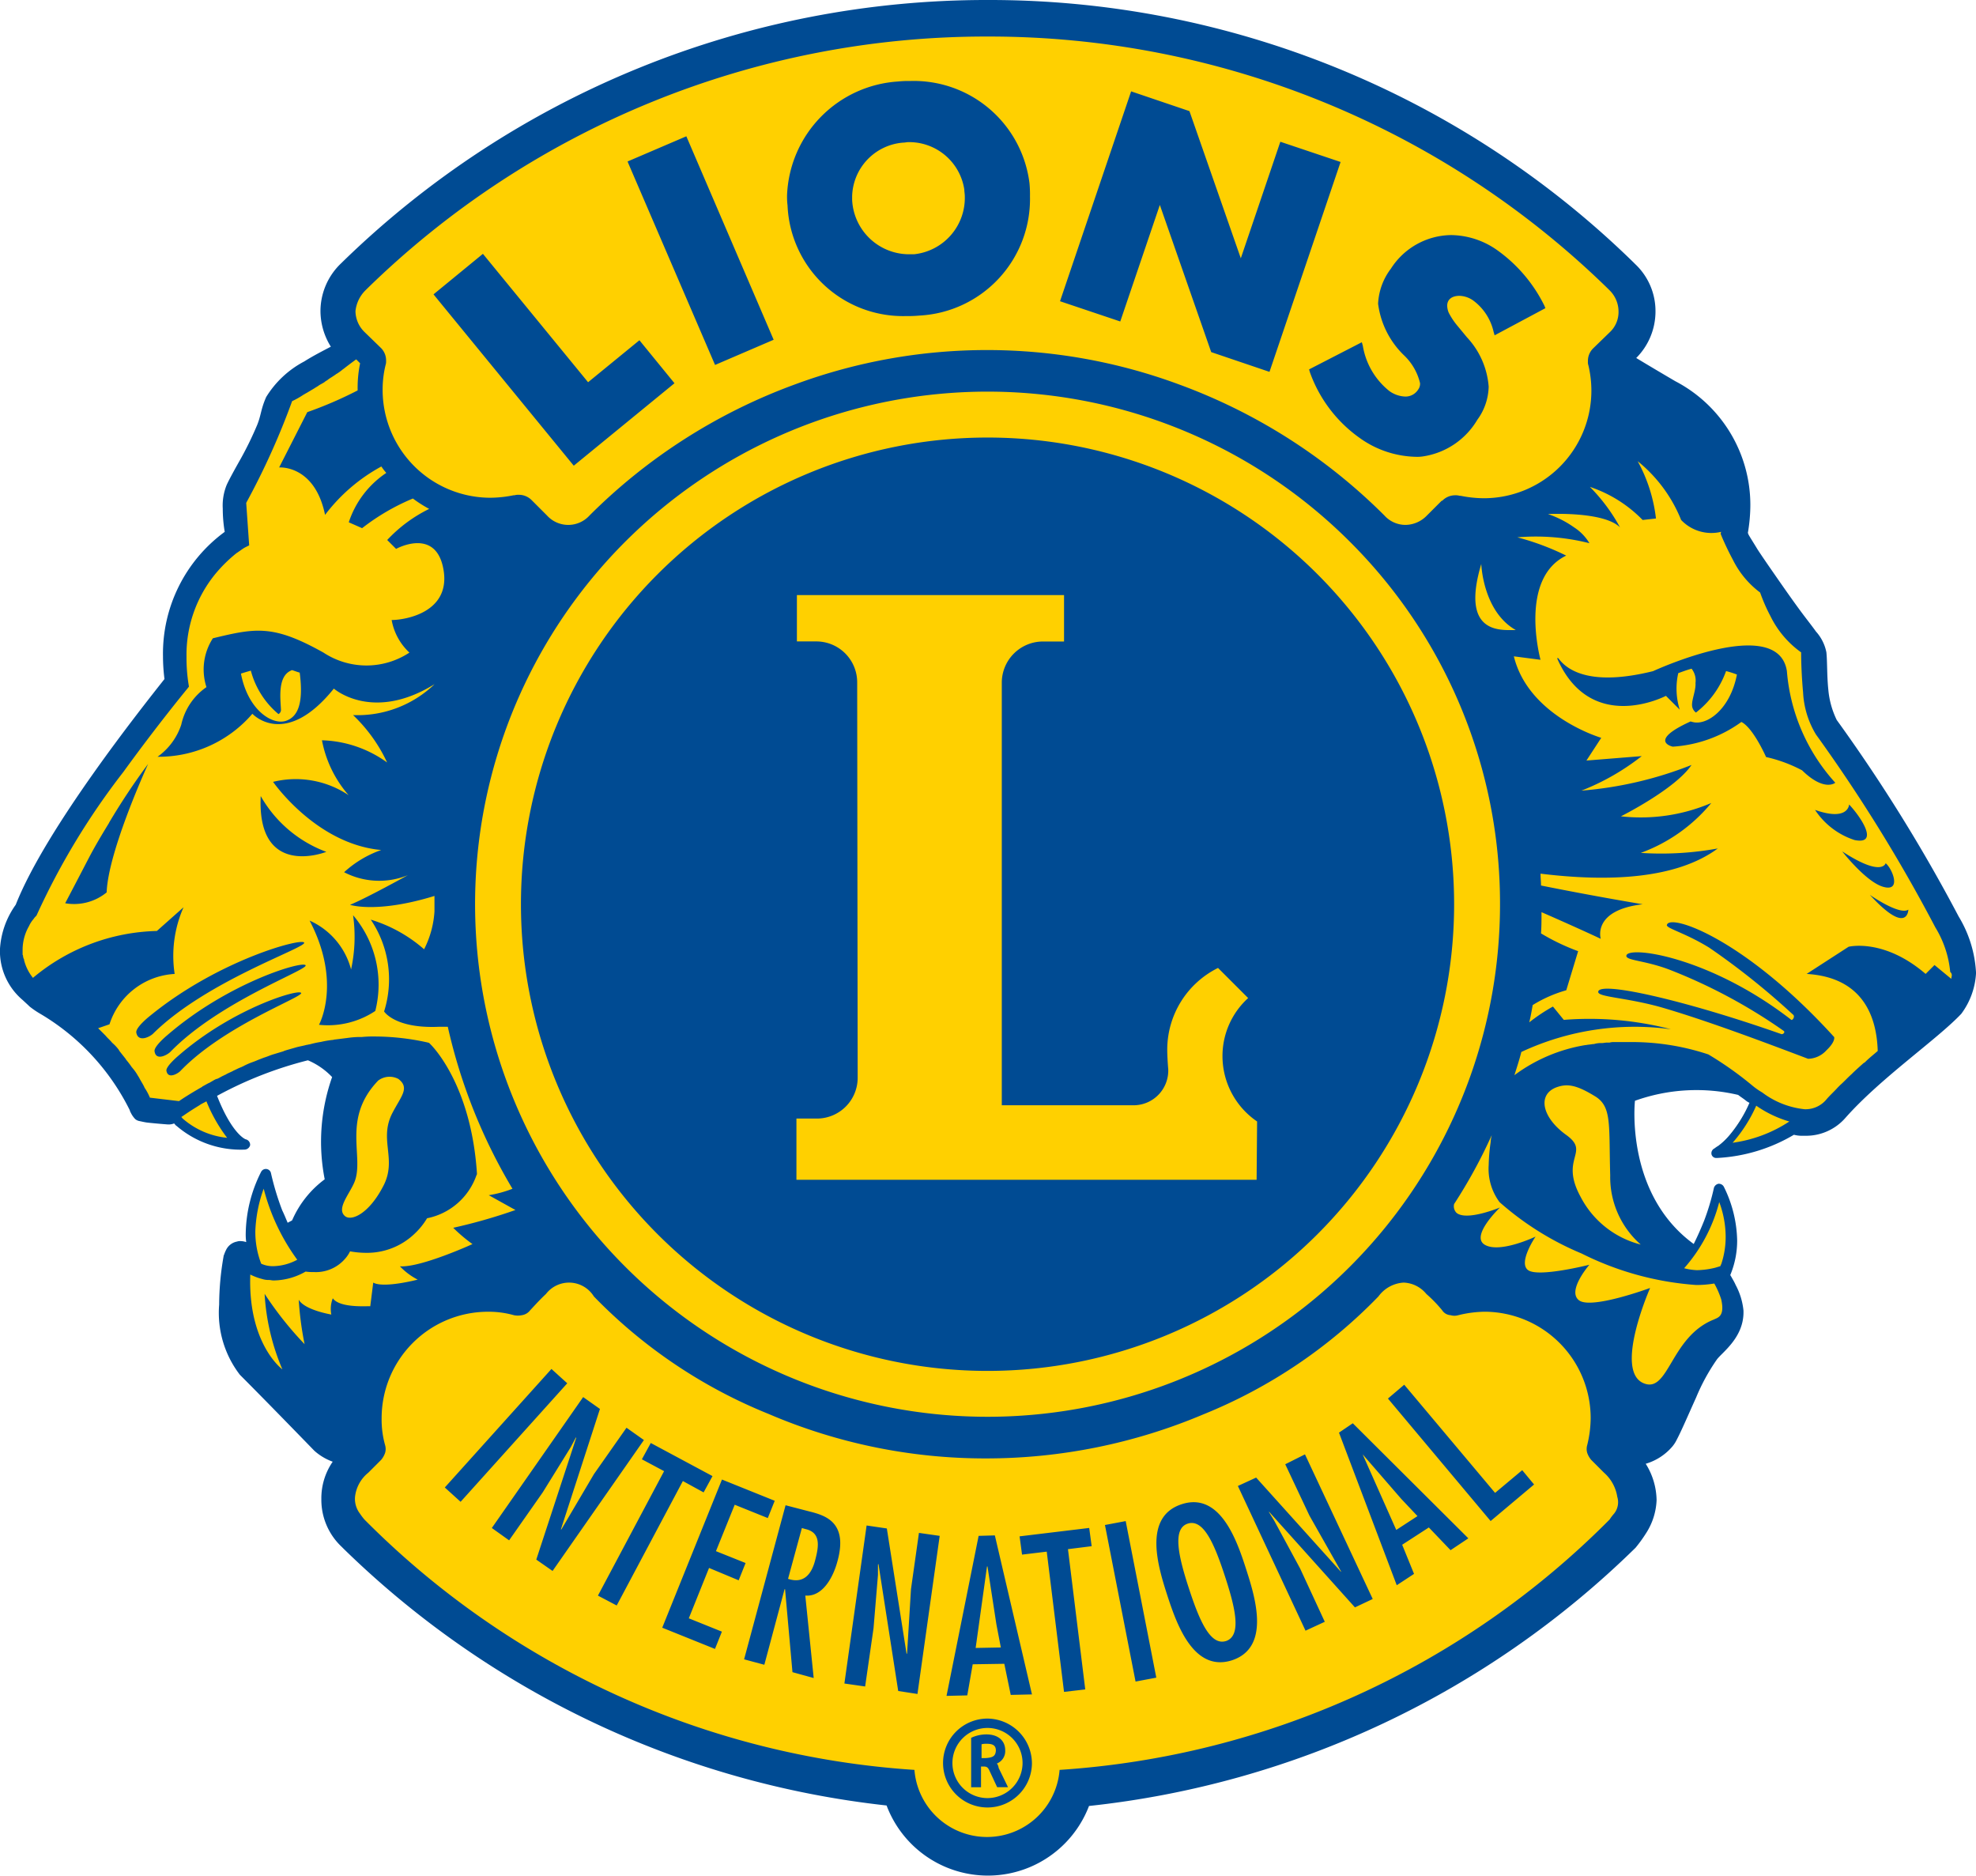
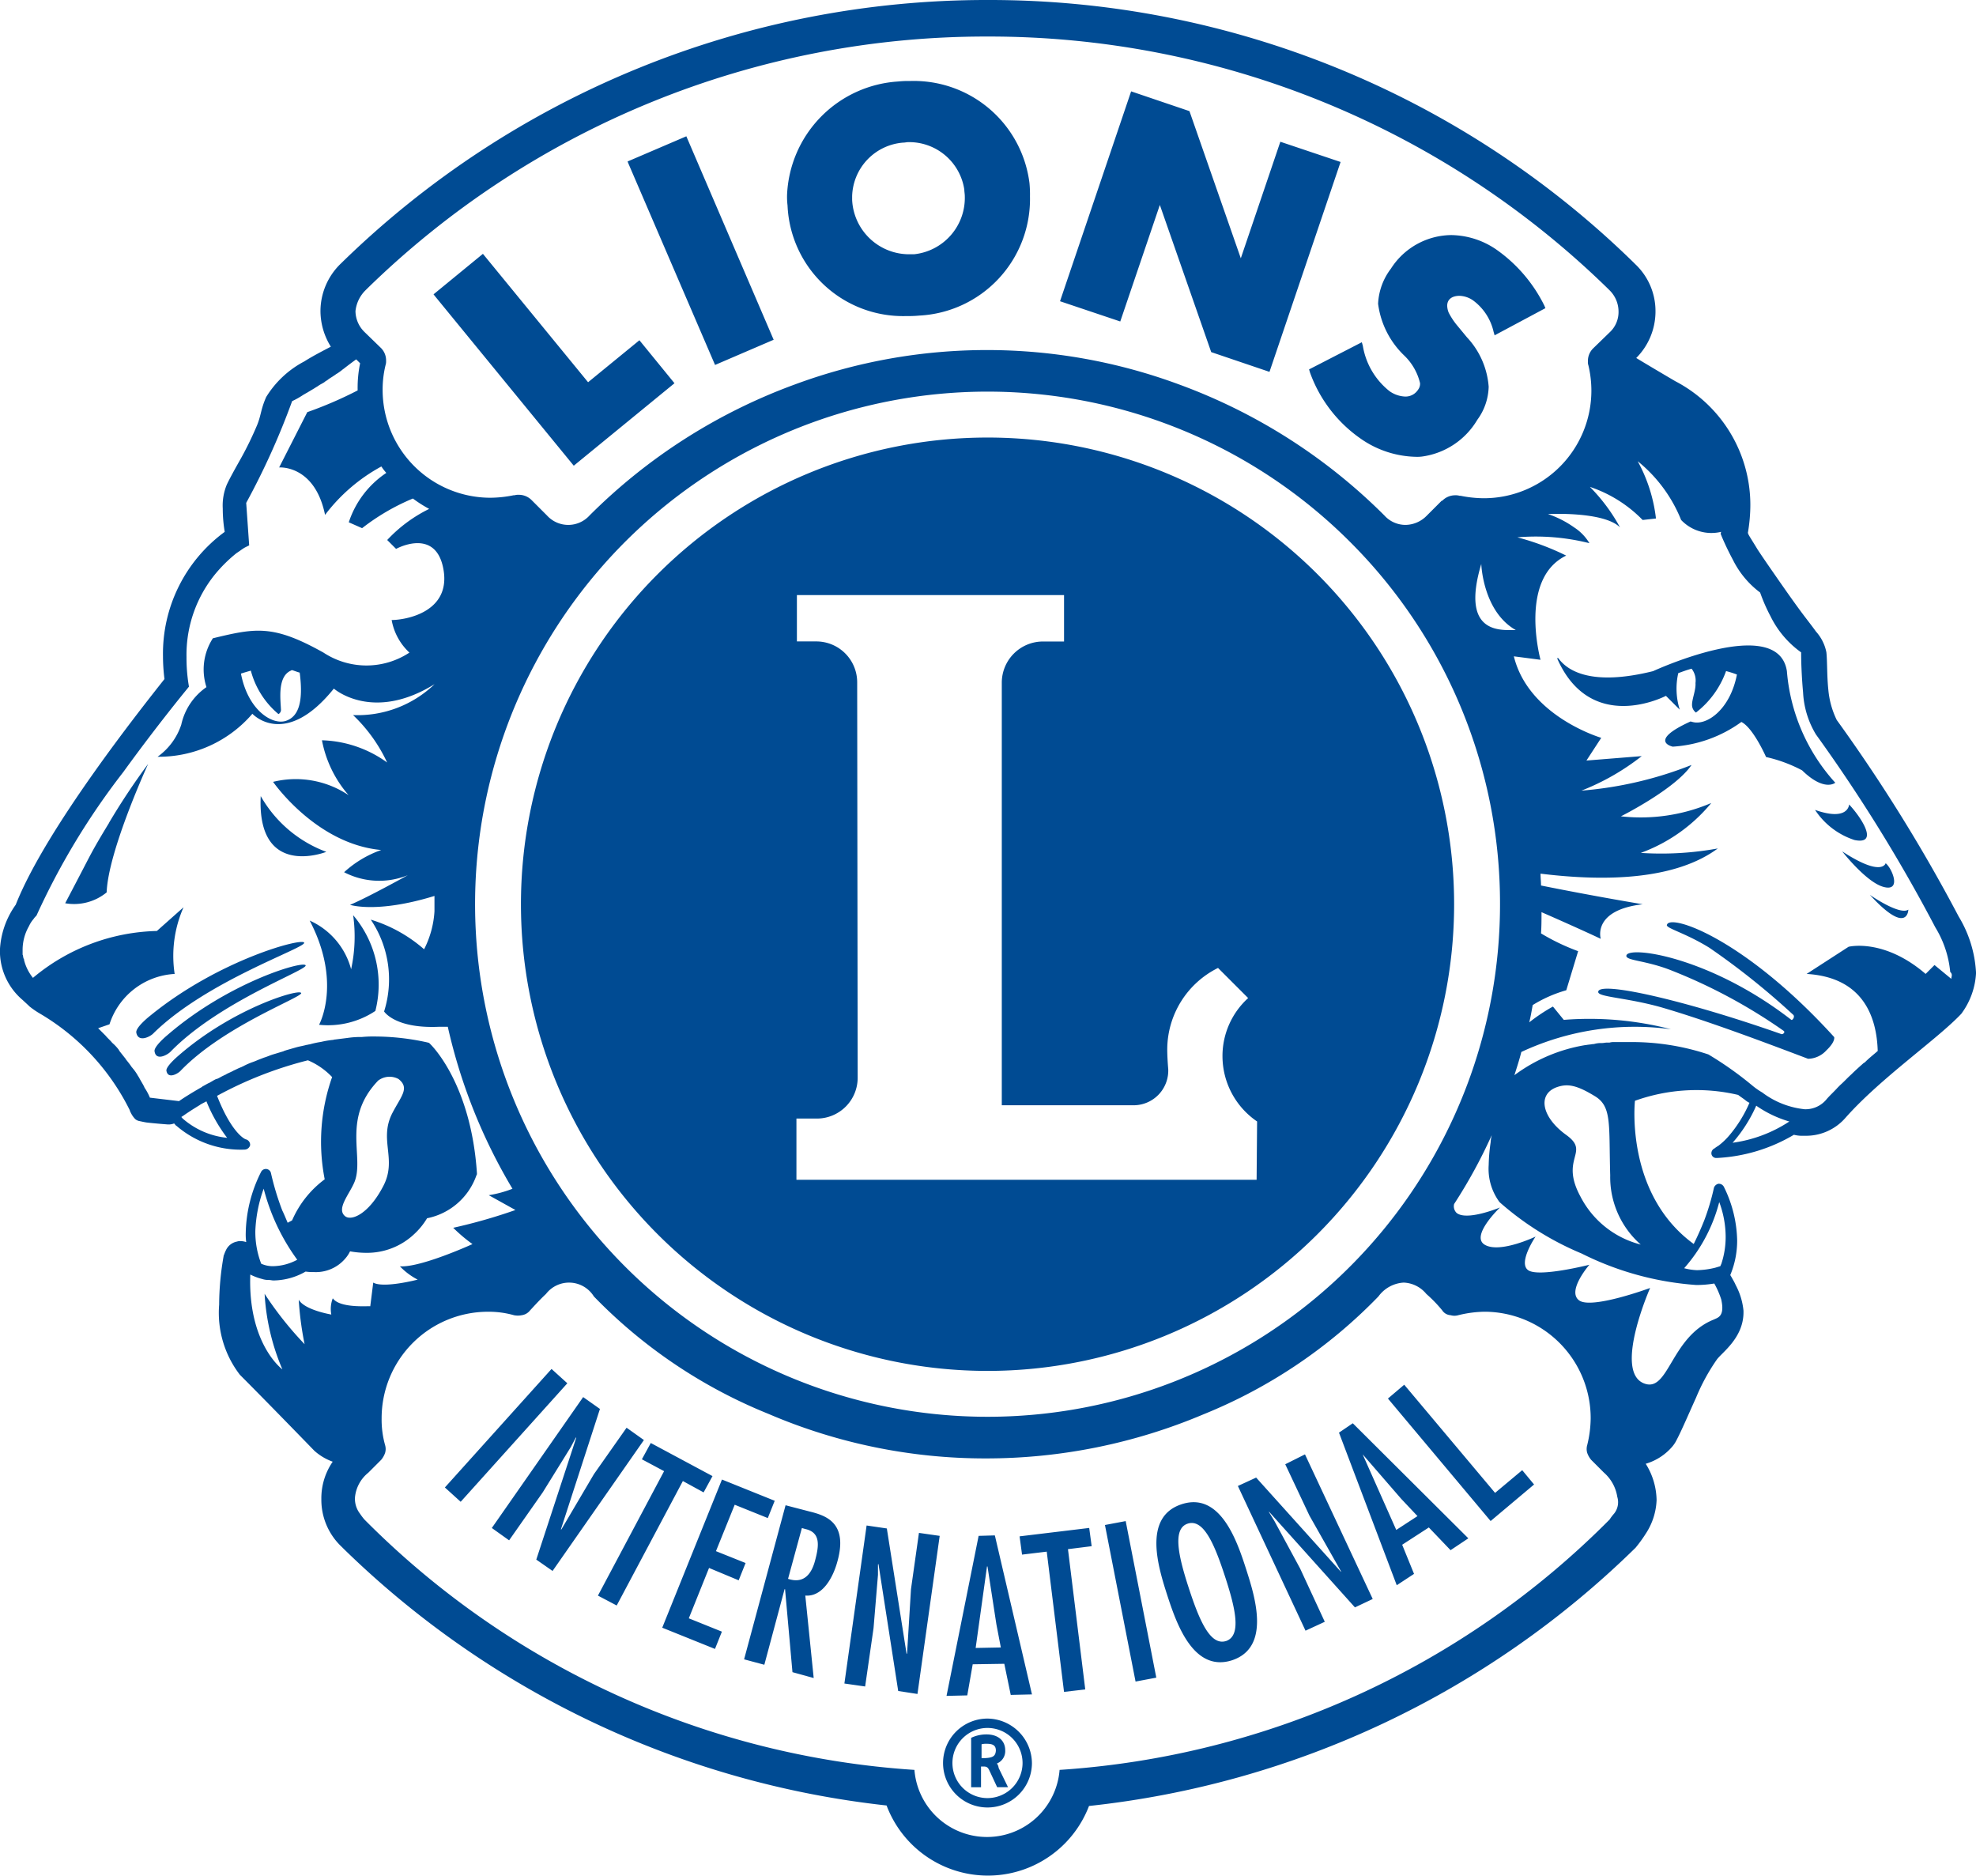
<svg xmlns="http://www.w3.org/2000/svg" width="101.158" height="96" viewBox="0 0 101.158 96">
  <g id="lionlogo" transform="translate(-25.194 -33.9)">
-     <path id="Pfad_773" data-name="Pfad 773" d="M126.385,84.244a5.377,5.377,0,0,0-.758-2.473l-.1-.227h0l-.126-.227a87.137,87.137,0,0,0-6.086-9.793v-.05a4.63,4.63,0,0,1-.455-1.615c-.1-.757-.05-1.514-.1-1.918a2.282,2.282,0,0,0-.48-.959c-.253-.353-.581-.757-.909-1.211-.48-.681-.985-1.388-1.389-1.969-.2-.278-.379-.555-.505-.757s-.2-.3-.227-.353c-.177-.328-.354-.555-.455-.732,0-.025-.025-.05-.025-.076l-.025-.076.025-.076a7.53,7.53,0,0,0,.126-1.363v-.1a6.884,6.884,0,0,0-3.712-6.032c-.758-.429-1.414-.833-2.02-1.211l-.278-.177.227-.227a3.081,3.081,0,0,0,.909-2.145v-.025h0a3.086,3.086,0,0,0-.934-2.221l-.1-.1A47.24,47.24,0,0,0,76.08,34.8H76.03A46.9,46.9,0,0,0,43.175,48.177l-.025.025a3.147,3.147,0,0,0-.985,2.272v.076a3.025,3.025,0,0,0,.48,1.615l.152.227-.253.126c-.379.2-.859.454-1.338.757a5.177,5.177,0,0,0-1.869,1.716c-.253.58-.227.858-.455,1.413a18.477,18.477,0,0,1-.859,1.767c-.328.606-.606,1.111-.732,1.363a2.637,2.637,0,0,0-.177,1.111c0,.429.051.883.076,1.161l.025.151-.126.1a7.475,7.475,0,0,0-3.056,6.133,9.181,9.181,0,0,0,.076,1.136l.025.1-.076.076C32.922,70.917,28,77.126,26.508,80.962c-.076.227-.278.429-.455.808a3.4,3.4,0,0,0-.354,1.413v.1a2.909,2.909,0,0,0,1.086,2.272l.3.278.051.05a.443.443,0,0,1,.126.1c.076.05.2.151.379.252a12.072,12.072,0,0,1,4.672,5.048h0c0,.025.025.05.025.1a.516.516,0,0,0,.177.252c.1.076.051.025.126.05.1.025.177.025.328.05.379.05.934.1,1.061.1h.076a.359.359,0,0,0,.152-.05l.152-.05.126.126.126.126a4.652,4.652,0,0,0,3.308,1.136h0A.025.025,0,0,0,38,93.1h0v-.025l-.278-.151A5.074,5.074,0,0,1,36.357,90.7l-.076-.2.2-.1a21.161,21.161,0,0,1,4.722-1.842l.076-.025.076.05a4.155,4.155,0,0,1,1.338.909l.1.126-.051.151s-.126.353-.278.934a9.628,9.628,0,0,0-.278,2.347,7.363,7.363,0,0,0,.2,1.792l.025.151-.126.1a1.305,1.305,0,0,0-.177.151,5.566,5.566,0,0,0-.429.4,4.5,4.5,0,0,0-.96,1.413l-.025.076-.076.05c-.076.05-.152.076-.227.126l-.253.126-.1-.252c-.1-.227-.2-.429-.278-.656a17.478,17.478,0,0,1-.581-1.868h0l-.025-.1h-.025a6.633,6.633,0,0,0-.758,3h0a2.742,2.742,0,0,0,.025.454l.025.4-.379-.151a.476.476,0,0,0-.2-.05h0a.275.275,0,0,0-.126.025.533.533,0,0,0-.379.3.421.421,0,0,0-.076.227h0v.025a.892.892,0,0,0-.025.151q-.038.189-.076.53a15.615,15.615,0,0,0-.1,1.691,4.979,4.979,0,0,0,.985,3.407c1.313,1.312,3.636,3.685,3.763,3.836h0l.025.025a2.718,2.718,0,0,0,.859.5l.3.1-.177.278a3.238,3.238,0,0,0-.556,1.741v.025h0v.025a3.086,3.086,0,0,0,.934,2.221l.1.1a46.981,46.981,0,0,0,27.627,13.049l.152.025.051.151a5.28,5.28,0,0,0,9.874,0l.051-.151.152-.025a46.983,46.983,0,0,0,27.779-13.074l.025-.025a4.675,4.675,0,0,0,.505-.707,3.109,3.109,0,0,0,.505-1.565V111.1a3.4,3.4,0,0,0-.505-1.716l-.177-.278.328-.1a2.492,2.492,0,0,0,1.237-.782,3.149,3.149,0,0,0,.2-.3c.227-.454.606-1.312.985-2.145a10.986,10.986,0,0,1,1.086-1.994c.328-.429,1.288-1.085,1.313-2.221v-.1a3.1,3.1,0,0,0-.379-1.211,2.2,2.2,0,0,0-.227-.429c-.025-.025-.025-.05-.051-.076l-.076-.1.05-.126a4.171,4.171,0,0,0,.328-1.666h0a5.788,5.788,0,0,0-.657-2.625h0v.025c0,.025-.025.05-.025.1-.025.1-.051.227-.1.379-.076.3-.227.732-.4,1.211a8.608,8.608,0,0,1-.556,1.211l-.126.252-.227-.177a8.407,8.407,0,0,1-3.131-6.84c0-.429.025-.707.025-.707l.025-.151.152-.05a8.292,8.292,0,0,1,3.081-.555,11.354,11.354,0,0,1,2.349.252h.051l.05.025a4.312,4.312,0,0,1,.354.278.55.55,0,0,0,.2.126l.177.126-.2.151a8.058,8.058,0,0,1-1.035,1.691,3.271,3.271,0,0,1-.631.606c-.076.05-.126.1-.177.126-.025,0-.025.025-.05.025h0a7.989,7.989,0,0,0,3.813-1.161l.1-.05.1.025a1.28,1.28,0,0,0,.328.05h.253a2.443,2.443,0,0,0,1.843-.858c1.869-2.095,4.722-4.013,5.935-5.3a2.612,2.612,0,0,0,.707-1.565h0Z" transform="translate(-0.347 -0.617)" fill="#ffd000" />
-     <path id="Pfad_774" data-name="Pfad 774" d="M121.726,78.083s-.177.733-2.224-.607c0,0,1.239,1.592,2.123,1.82C122.56,79.549,122.055,78.336,121.726,78.083Zm-1.87-3.008s-.025.885-1.744.278a3.835,3.835,0,0,0,2.022,1.542C121.372,77.148,120.538,75.808,119.856,75.075Zm-.708-1.112a9.631,9.631,0,0,1-2.477-5.712c-.455-2.957-6.85,0-6.85,0-3.16.784-4.373-.025-4.828-.632,0-.025-.126-.1-.051.051,1.744,3.842,5.536,1.845,5.536,1.845l.708.708a3.583,3.583,0,0,1-.076-1.87c.152-.051.4-.152.682-.227a.977.977,0,0,1,.2.733c.025.354-.177.809-.177,1.112a.487.487,0,0,0,.2.4,4.666,4.666,0,0,0,1.542-2.123,4.715,4.715,0,0,1,.556.177c-.354,1.82-1.567,2.629-2.275,2.427-.025,0-.076-.025-.1-.025-2.224,1.011-.91,1.289-.91,1.289a6.685,6.685,0,0,0,3.513-1.264c.607.3,1.264,1.795,1.264,1.795a7.322,7.322,0,0,1,1.845.682C118.592,74.443,119.148,73.963,119.148,73.963Zm-78.382,8.19c-.051-.278-4.348.859-7.861,3.716,0,0-.784.607-.733.885.1.531.733.2.885.025C35.786,84.1,40.816,82.431,40.766,82.153ZM90.99,108.845l1.239,2.629,1.618,2.856v.025L89.5,109.527l-.935.43,3.463,7.406.986-.455-1.264-2.73-1.314-2.427-.278-.455v-.025l4.4,4.9.91-.43L92,108.339ZM30.781,76.011c-.4.657-.733,1.213-1.062,1.845h0c-.354.682-.935,1.795-1.188,2.275a2.63,2.63,0,0,0,2.123-.556C30.731,77.451,32.778,73,32.778,73a34.494,34.494,0,0,0-2,3.008Zm3.539,11.93s-.632.531-.607.758c.076.455.581.152.708.025,2.2-2.3,6.218-3.766,6.193-3.994C40.563,84.478,37.126,85.489,34.32,87.941ZM61.8,52.579,64.8,51.29,60.33,40.876l-3.008,1.289.051.126ZM84.57,44.39,87.2,51.922l2.983,1.011,3.64-10.742-3.084-1.036L88.715,47.12l-2.629-7.532L83.1,38.576l-3.64,10.742,3.084,1.036ZM71.578,50.077h0a6.159,6.159,0,0,0,.682-.025,5.973,5.973,0,0,0,5.662-6.092,6.161,6.161,0,0,0-.025-.682,5.97,5.97,0,0,0-6.117-5.232,4.871,4.871,0,0,0-.607.025,6.074,6.074,0,0,0-5.687,5.814,3.736,3.736,0,0,0,.025.531A5.916,5.916,0,0,0,71.578,50.077ZM71.426,41.2c.1,0,.177-.025.278-.025h0a2.853,2.853,0,0,1,2.856,2.427h0c0,.1.025.227.025.329a2.9,2.9,0,0,1-2.6,2.983H71.7a2.922,2.922,0,0,1-2.882-2.78v-.2A2.831,2.831,0,0,1,71.426,41.2ZM92.254,52.958a7,7,0,0,0,2.553,3.362,5.112,5.112,0,0,0,2.882.961,1.913,1.913,0,0,0,.379-.025,3.9,3.9,0,0,0,2.755-1.87,2.972,2.972,0,0,0,.581-1.694,4.152,4.152,0,0,0-1.112-2.528l-.48-.581a3.56,3.56,0,0,1-.455-.682.992.992,0,0,1-.076-.354c0-.329.253-.506.632-.506a1.288,1.288,0,0,1,.682.227,2.746,2.746,0,0,1,1.062,1.618l.051.177,2.6-1.39-.051-.126a7.627,7.627,0,0,0-2.4-2.831h0a4.164,4.164,0,0,0-2.376-.784A3.708,3.708,0,0,0,96.4,47.65a3.209,3.209,0,0,0-.657,1.795,4.457,4.457,0,0,0,1.34,2.654,2.882,2.882,0,0,1,.809,1.415.508.508,0,0,1-.1.329.765.765,0,0,1-.657.354,1.485,1.485,0,0,1-.809-.278,3.735,3.735,0,0,1-1.365-2.325l-.051-.177-2.7,1.39ZM54.567,57.736l5.156-4.221-1.795-2.2L55.3,53.464l-5.384-6.572-2.528,2.073.1.126ZM120.917,79.7c1.946,2.123,1.972.758,1.972.758C122.434,80.763,120.917,79.7,120.917,79.7Zm5.434,3.943a6.159,6.159,0,0,0-.885-2.831h0a83.846,83.846,0,0,0-6.243-10.06,4.417,4.417,0,0,1-.43-1.542c-.076-.733-.051-1.466-.1-1.921a2.226,2.226,0,0,0-.531-1.062c-.253-.354-.581-.758-.91-1.213-.48-.657-.986-1.39-1.39-1.972s-.708-1.036-.733-1.087c-.2-.329-.379-.607-.43-.708,0-.025-.025-.051-.025-.076a8.5,8.5,0,0,0,.126-1.415v-.051a7.141,7.141,0,0,0-3.842-6.294c-.733-.43-1.415-.834-2-1.188a3.372,3.372,0,0,0,.986-2.351h0v-.025h0a3.3,3.3,0,0,0-1.036-2.427l-.1-.1A47.161,47.161,0,0,0,75.8,33.9h-.051A47.24,47.24,0,0,0,42.687,47.347l-.025.025A3.381,3.381,0,0,0,41.6,49.824h0v.025h0a3.461,3.461,0,0,0,.531,1.795c-.379.2-.885.455-1.365.758a5.032,5.032,0,0,0-1.946,1.82c-.278.632-.253.91-.455,1.415a17.448,17.448,0,0,1-.834,1.719c-.329.581-.607,1.087-.733,1.365a2.792,2.792,0,0,0-.2,1.213,7.175,7.175,0,0,0,.1,1.188,7.727,7.727,0,0,0-3.16,6.37,9.28,9.28,0,0,0,.076,1.163C32.475,70.1,27.546,76.289,26,80.206a4.326,4.326,0,0,0-.809,2.3v.025a3.277,3.277,0,0,0,1.163,2.553l.3.278.051.051a4.473,4.473,0,0,0,.556.379,11.82,11.82,0,0,1,4.575,4.929.427.427,0,0,0,.051.126,1.273,1.273,0,0,0,.227.329.453.453,0,0,0,.2.1c.126.025.227.051.379.076.43.051,1.087.1,1.087.1h.1a.738.738,0,0,0,.227-.051c.051.051.076.1.126.126a5.037,5.037,0,0,0,3.488,1.213h0a.3.3,0,0,0,.278-.227.29.29,0,0,0-.227-.3h0c-.076-.025-.733-.354-1.466-2.224a19.8,19.8,0,0,1,4.651-1.82,3.685,3.685,0,0,1,1.239.859,9.957,9.957,0,0,0-.379,5.232,5.173,5.173,0,0,0-1.668,2.1c-.076.051-.152.076-.227.126-.1-.227-.177-.43-.278-.632a13.868,13.868,0,0,1-.581-1.921.269.269,0,0,0-.227-.2.272.272,0,0,0-.278.152,7.2,7.2,0,0,0-.784,3.134,2.748,2.748,0,0,0,.025.455.943.943,0,0,0-.3-.051.493.493,0,0,0-.177.025.782.782,0,0,0-.556.43c-.076.152-.1.253-.126.3V98.2a14.518,14.518,0,0,0-.227,2.477,5.2,5.2,0,0,0,1.062,3.589c1.365,1.365,3.791,3.867,3.791,3.867l.025.025a2.87,2.87,0,0,0,.935.556,3.3,3.3,0,0,0-.581,1.9v.025h0a3.3,3.3,0,0,0,1.036,2.427l.1.1a47.152,47.152,0,0,0,27.8,13.144,5.542,5.542,0,0,0,10.363.025,47.108,47.108,0,0,0,27.956-13.194l.025-.025a7.113,7.113,0,0,0,.531-.733A3.358,3.358,0,0,0,110,110.69v-.025a3.592,3.592,0,0,0-.556-1.845,2.847,2.847,0,0,0,1.365-.885,1.7,1.7,0,0,0,.227-.354c.253-.48.607-1.314.986-2.148a10.214,10.214,0,0,1,1.062-1.946c.253-.354,1.34-1.087,1.365-2.376v-.126a3.49,3.49,0,0,0-.4-1.314c-.076-.177-.177-.329-.227-.43-.025-.025-.025-.051-.051-.076a4.58,4.58,0,0,0,.354-1.769,6.431,6.431,0,0,0-.682-2.755.29.29,0,0,0-.278-.152.308.308,0,0,0-.227.2,11.958,11.958,0,0,1-.506,1.694c-.152.379-.329.784-.531,1.188-3.539-2.578-3.008-7.33-3.008-7.33a9.333,9.333,0,0,1,5.283-.3c.126.1.253.177.379.278a.887.887,0,0,0,.2.126,6.687,6.687,0,0,1-1.011,1.643,3.514,3.514,0,0,1-.581.556,1.5,1.5,0,0,0-.152.1.025.025,0,0,0-.025.025h0a.275.275,0,0,0-.177.3.246.246,0,0,0,.253.2h.025a8.552,8.552,0,0,0,3.943-1.188,1.707,1.707,0,0,0,.354.051h.278a2.673,2.673,0,0,0,2.022-.935c1.82-2.047,4.676-3.994,5.915-5.308a3.83,3.83,0,0,0,.758-2.148ZM43.9,48.763l.076-.076A45.321,45.321,0,0,1,75.723,35.77h.051a45.321,45.321,0,0,1,31.747,12.916l.076.076a1.527,1.527,0,0,1,.455,1.087,1.415,1.415,0,0,1-.455,1.062l-.859.834a.9.9,0,0,0-.253.657.493.493,0,0,0,.025.2h0a5.612,5.612,0,0,1,.152,1.289,5.507,5.507,0,0,1-5.51,5.51,6.107,6.107,0,0,1-1.188-.126h-.051a.7.7,0,0,0-.227-.025.918.918,0,0,0-.657.278H99l-.758.758a1.55,1.55,0,0,1-1.087.48,1.453,1.453,0,0,1-1.087-.48,28.913,28.913,0,0,0-10.49-6.7,28.346,28.346,0,0,0-19.716,0,28.912,28.912,0,0,0-10.49,6.7,1.47,1.47,0,0,1-2.174,0l-.758-.758-.025-.025a.918.918,0,0,0-.657-.278.7.7,0,0,0-.227.025h-.051a6.107,6.107,0,0,1-1.188.126,5.523,5.523,0,0,1-5.51-5.51,5.3,5.3,0,0,1,.152-1.289h0a.556.556,0,0,0,.025-.2.9.9,0,0,0-.253-.657l-.859-.834a1.514,1.514,0,0,1-.455-1.062A1.753,1.753,0,0,1,43.9,48.763Zm57.125,14s.076,2.427,1.769,3.387C102.162,66.127,99.913,66.481,101.025,62.766Zm.96,17.415A26.235,26.235,0,1,1,94.3,61.628,26.13,26.13,0,0,1,101.985,80.181ZM36.822,92.137a4.069,4.069,0,0,1-2.275-.986c-.051-.051-.025-.051-.076-.076l.152-.1s.278-.2.784-.506c.1-.076.227-.126.354-.2A8.016,8.016,0,0,0,36.822,92.137Zm1.87,2.6a10.651,10.651,0,0,0,1.719,3.64,2.69,2.69,0,0,1-1.213.329,1.414,1.414,0,0,1-.632-.126,4.5,4.5,0,0,1-.3-1.694A7.14,7.14,0,0,1,38.693,94.74Zm3.539,5.611a1.515,1.515,0,0,0-.076.834s-1.365-.227-1.668-.758a16.463,16.463,0,0,0,.3,2.275,17.827,17.827,0,0,1-2.047-2.578,11.464,11.464,0,0,0,.91,3.867s-1.769-1.289-1.643-4.853h0a2.962,2.962,0,0,0,.607.227h0a1.075,1.075,0,0,0,.278.051h.051c.1,0,.177.025.253.025a3.37,3.37,0,0,0,1.643-.455,2.6,2.6,0,0,0,.43.025,1.972,1.972,0,0,0,1.592-.682,1.65,1.65,0,0,0,.253-.379,4.591,4.591,0,0,0,.809.076,3.513,3.513,0,0,0,2.477-.96,3.644,3.644,0,0,0,.657-.809,3.376,3.376,0,0,0,2.528-2.2l.025-.051v-.051c-.3-4.575-2.325-6.547-2.376-6.6l-.076-.076-.1-.025a12.5,12.5,0,0,0-2.7-.3,5.5,5.5,0,0,0-.632.025h-.152a4.911,4.911,0,0,0-.607.051h0l-.607.076c-.051,0-.1.025-.152.025a4.67,4.67,0,0,0-.581.1h0a4.783,4.783,0,0,0-.581.126c-.051,0-.1.025-.152.025-.177.051-.354.076-.531.126h0l-.531.152c-.051.025-.1.025-.126.051-.177.051-.329.1-.506.152h0c-.177.051-.329.126-.506.177-.051.025-.076.025-.126.051-.152.051-.3.126-.455.177h0a3.578,3.578,0,0,0-.455.2c-.025.025-.076.025-.1.051-.152.051-.278.126-.4.177h0c-.126.076-.278.126-.4.2-.025.025-.076.025-.1.051-.126.051-.227.126-.354.177h-.025c-.126.051-.227.126-.329.177-.025.025-.051.025-.1.051-.1.051-.177.1-.278.152a.025.025,0,0,0-.025.025c-.581.329-1.011.607-1.188.733l-1.491-.177a2.882,2.882,0,0,0-.253-.48c-.025-.025-.025-.051-.051-.1-.076-.152-.177-.3-.253-.455-.025-.025-.025-.051-.051-.076a2.29,2.29,0,0,0-.278-.4.025.025,0,0,0-.025-.025c-.1-.152-.2-.278-.3-.4-.025-.025-.025-.051-.051-.076l-.3-.379c0-.025-.025-.025-.025-.051a2.183,2.183,0,0,0-.329-.354l-.025-.025c-.1-.126-.227-.227-.329-.354l-.051-.051-.329-.329h0l.581-.2a3.718,3.718,0,0,1,3.336-2.578,6.158,6.158,0,0,1,.455-3.412l-1.365,1.213a10.234,10.234,0,0,0-6.344,2.4h0a2.362,2.362,0,0,1-.455-.91.093.093,0,0,0-.025-.076c0-.025-.025-.076-.025-.1a.152.152,0,0,0-.025-.1v-.253a2.454,2.454,0,0,1,.329-1.213,1.428,1.428,0,0,1,.227-.354.912.912,0,0,1,.1-.126l.051-.051.025-.051a36.772,36.772,0,0,1,4.423-7.3c1.719-2.376,3.261-4.246,3.261-4.246l.1-.126-.025-.152a8.691,8.691,0,0,1-.1-1.365,6.532,6.532,0,0,1,1.517-4.3,7.484,7.484,0,0,1,1.036-1.011c.152-.1.253-.177.329-.227a1.313,1.313,0,0,1,.126-.076l.2-.1-.152-2.174a37.961,37.961,0,0,0,2.351-5.207,4.322,4.322,0,0,0,.581-.329c.051-.025.126-.076.177-.1l.379-.227c.076-.051.126-.076.2-.126.1-.076.227-.126.329-.2.051-.051.126-.076.177-.126.1-.076.2-.126.3-.2.051-.025.1-.076.152-.1a2.648,2.648,0,0,0,.278-.2c.025-.025.076-.051.1-.076q.341-.265.607-.455l.2.2a6.24,6.24,0,0,0-.126,1.365v.025a20.27,20.27,0,0,1-2.578,1.112l-1.441,2.831s1.82-.152,2.351,2.427a8.988,8.988,0,0,1,2.882-2.477,2.861,2.861,0,0,0,.253.329,4.858,4.858,0,0,0-1.921,2.528l.682.3a11.276,11.276,0,0,1,2.6-1.517,6.728,6.728,0,0,0,.834.531,7.391,7.391,0,0,0-2.149,1.592l.455.455s2.047-1.137,2.427,1.062-1.972,2.578-2.654,2.578a2.988,2.988,0,0,0,.91,1.668,4,4,0,0,1-4.4,0c-2.578-1.441-3.463-1.264-5.662-.733a2.932,2.932,0,0,0-.329,2.5,3.155,3.155,0,0,0-1.289,1.921,3.279,3.279,0,0,1-1.213,1.643,6.311,6.311,0,0,0,4.853-2.2s1.668,1.82,4.171-1.289c0,0,1.972,1.744,5.156-.227A5.686,5.686,0,0,1,43.268,70.5a8,8,0,0,1,1.744,2.427,5.966,5.966,0,0,0-3.336-1.137A5.965,5.965,0,0,0,43.041,74.6a4.863,4.863,0,0,0-3.867-.682s2.2,3.185,5.536,3.488a5.505,5.505,0,0,0-1.9,1.137,3.9,3.9,0,0,0,3.261.152s-2.047,1.137-2.957,1.517c0,0,1.365.455,4.322-.455v.784a4.911,4.911,0,0,1-.531,1.946,7.418,7.418,0,0,0-2.73-1.517,5.46,5.46,0,0,1,.682,4.7s.556.885,2.806.784h.455a28.2,28.2,0,0,0,3.311,8.291,5.933,5.933,0,0,1-1.213.329l1.365.758a27.815,27.815,0,0,1-3.185.91,8.042,8.042,0,0,0,.986.834s-2.654,1.213-3.716,1.137a3.451,3.451,0,0,0,.91.682s-1.744.455-2.275.152l-.152,1.213C44.127,100.731,42.611,100.883,42.232,100.352Zm2.3-11.122a.962.962,0,0,1,1.062-.1c.581.455.152.859-.3,1.719-.733,1.39.253,2.376-.48,3.766-.733,1.415-1.618,1.795-1.946,1.542-.48-.379.227-1.137.48-1.769C43.849,93.1,42.687,91.176,44.532,89.23Zm-4.449-21a.111.111,0,0,1,.076-.025c.152.051.278.1.379.126.2,1.542-.076,2.275-.733,2.477-.708.2-1.921-.581-2.275-2.427.152-.051.329-.1.506-.152a4.341,4.341,0,0,0,1.415,2.224.247.247,0,0,0,.126-.253C39.552,69.666,39.4,68.529,40.083,68.225Zm67.741,43.147a2.374,2.374,0,0,0-.227.3,43.674,43.674,0,0,1-28.158,12.815,3.727,3.727,0,0,1-7.431,0,43.674,43.674,0,0,1-28.158-12.815,3.157,3.157,0,0,1-.227-.3,1.242,1.242,0,0,1-.253-.859,1.845,1.845,0,0,1,.682-1.239l.657-.657a1.136,1.136,0,0,0,.2-.354.7.7,0,0,0,0-.4,4.813,4.813,0,0,1-.177-1.365,5.448,5.448,0,0,1,5.434-5.46,4.757,4.757,0,0,1,1.34.177,1,1,0,0,0,.4,0,.653.653,0,0,0,.43-.253c.076-.076.455-.506.809-.834a1.493,1.493,0,0,1,2.452.126,26,26,0,0,0,8.948,6.016,28.128,28.128,0,0,0,11.122,2.275,28.561,28.561,0,0,0,11.122-2.25,26.048,26.048,0,0,0,8.973-6.041,1.721,1.721,0,0,1,1.289-.708,1.575,1.575,0,0,1,1.163.581,6.994,6.994,0,0,1,.809.834.549.549,0,0,0,.43.253.709.709,0,0,0,.4,0,5.9,5.9,0,0,1,1.34-.177,5.448,5.448,0,0,1,5.434,5.46,5.931,5.931,0,0,1-.177,1.365.709.709,0,0,0,0,.4,1.135,1.135,0,0,0,.2.354l.657.657a2.072,2.072,0,0,1,.682,1.239A.93.93,0,0,1,107.824,111.372Zm5.384-15.949a5.118,5.118,0,0,1,.329,1.795,4.374,4.374,0,0,1-.228,1.39c-.025.025-.025.076-.051.1l-.253.076a4.148,4.148,0,0,1-.935.126,2.959,2.959,0,0,1-.657-.1A8.2,8.2,0,0,0,113.208,95.423Zm-1.188,4.246a5.607,5.607,0,0,0,.935-.076,4.376,4.376,0,0,1,.354.809c.2.885-.177.935-.379,1.036-2.224.885-2.3,3.791-3.589,3.261-1.542-.632.329-4.878.329-4.878s-3.008,1.112-3.64.632.531-1.82.531-1.82-2.6.657-3.134.278.379-1.719.379-1.719-1.795.859-2.578.43c-.809-.43.758-1.921.758-1.921s-1.694.708-2.224.278a.477.477,0,0,1-.126-.455,26.273,26.273,0,0,0,1.921-3.513v.025a1.48,1.48,0,0,0-.051.329h0a9.025,9.025,0,0,0-.1,1.163,2.859,2.859,0,0,0,.556,1.9,15.1,15.1,0,0,0,4.2,2.629A15.515,15.515,0,0,0,112.02,99.669ZM109.189,97.6a4.8,4.8,0,0,1-3.084-2.452c-1.087-2,.531-2.25-.733-3.16s-1.491-2.1-.455-2.452c.531-.177.986-.1,1.9.455.91.531.733,1.441.809,4.07A4.591,4.591,0,0,0,109.189,97.6Zm4.7-5.207a7.441,7.441,0,0,0,1.213-1.9,5.785,5.785,0,0,0,1.694.809A6.976,6.976,0,0,1,113.89,92.39Zm11.223-8.569h0c0,.051-.025.126-.025.177l-.859-.708-.455.455c-2.148-1.845-3.943-1.39-3.943-1.39l-2.149,1.39c2.932.177,3.589,2.25,3.64,3.943h0c-.2.177-.43.354-.632.556-.025.025-.051.051-.076.051-.2.177-.4.354-.581.531l-.051.051c-.2.177-.379.379-.581.556l-.126.126c-.177.2-.379.379-.556.581a1.388,1.388,0,0,1-1.137.531,4.339,4.339,0,0,1-2.174-.859,3.612,3.612,0,0,1-.506-.354,17.746,17.746,0,0,0-2.25-1.592,12.4,12.4,0,0,0-4.095-.632h-.733a.7.7,0,0,0-.227.025h-.126c-.1,0-.177.025-.278.025h-.1a1.269,1.269,0,0,0-.3.051h-.051c-.126.025-.227.025-.354.051h-.025a8.366,8.366,0,0,0-3.64,1.542c.126-.4.253-.784.354-1.188a13.717,13.717,0,0,1,7.659-1.163,16.633,16.633,0,0,0-5.485-.48l-.556-.682a9.041,9.041,0,0,0-1.213.809c.076-.3.126-.607.177-.885a6.733,6.733,0,0,1,1.719-.758l.607-2a11.028,11.028,0,0,1-1.9-.91c.025-.354.025-.708.025-1.087,1.39.607,2.553,1.137,3.033,1.365,0,0-.455-1.466,2.149-1.769,0,0-2.427-.4-5.207-.96,0-.2-.025-.4-.025-.607,3.488.43,6.951.278,9.074-1.289a16.175,16.175,0,0,1-3.943.227A8.41,8.41,0,0,0,112.8,75a9.185,9.185,0,0,1-4.626.682s2.78-1.39,3.615-2.629a19.442,19.442,0,0,1-5.637,1.314A12.156,12.156,0,0,0,109.24,72.6l-2.831.227.758-1.163s-3.716-1.087-4.474-4.171l1.365.177s-1.137-4.145,1.314-5.333a13.243,13.243,0,0,0-2.5-.935,11.268,11.268,0,0,1,3.69.3,2.479,2.479,0,0,0-.784-.809,5.121,5.121,0,0,0-1.34-.682s2.856-.152,3.69.682a9.124,9.124,0,0,0-1.542-2.073,6.761,6.761,0,0,1,2.7,1.694l.682-.076a7.981,7.981,0,0,0-.935-2.932,7.423,7.423,0,0,1,2.224,3.008,2.135,2.135,0,0,0,2.047.607l-.025.1.051.126s.227.556.581,1.213a4.689,4.689,0,0,0,1.39,1.668,8.81,8.81,0,0,0,.531,1.213A4.949,4.949,0,0,0,117.4,67.29v.051c0,.4.025,1.188.1,2a4.585,4.585,0,0,0,.657,2.149,81.784,81.784,0,0,1,6.117,9.883,5.3,5.3,0,0,1,.758,2.275A.21.21,0,0,1,125.113,83.821ZM75.748,56.295A23.886,23.886,0,1,0,99.635,80.181,23.883,23.883,0,0,0,75.748,56.295ZM89.524,94.285H65.966V91.151h1.062a2.087,2.087,0,0,0,2.073-2.1l-.025-20.221a2.093,2.093,0,0,0-2.1-2.1h-.986V64.358H79.666v2.376H78.579a2.109,2.109,0,0,0-2.1,2.1V90.469h6.825A1.776,1.776,0,0,0,85,88.624c-.025-.278-.051-.708-.051-1.011a4.67,4.67,0,0,1,2.6-4.171l1.542,1.542a4.006,4.006,0,0,0-1.314,2.983A4.049,4.049,0,0,0,89.549,91.3Zm-55.76-7.406s-.708.581-.657.834c.076.506.657.177.809.025,2.477-2.553,6.976-4.171,6.926-4.423C40.791,83.037,36.924,84.15,33.764,86.879Zm67.968,23.431-4.651-5.536-.834.708,5.257,6.269,2.224-1.87-.607-.733Zm-26.439,2.2L73.65,120.7l1.062-.025.278-1.592,1.618-.025.329,1.592,1.087-.025-1.9-8.139Zm1.137,5.712-1.289.025.581-4.171h.025l.455,2.957Zm4.524-6.117-3.564.43.126.935,1.264-.152.885,7.178,1.087-.126-.885-7.179,1.213-.152Zm-5.207,9.757a2.275,2.275,0,1,0,2.275,2.275A2.3,2.3,0,0,0,75.748,121.862Zm0,4.07a1.795,1.795,0,1,1,1.795-1.795A1.8,1.8,0,0,1,75.748,125.932Zm9.934-15.039c-2,.657-1.188,3.235-.733,4.651.455,1.39,1.314,3.968,3.311,3.336,2-.657,1.188-3.235.733-4.651S87.679,110.235,85.682,110.892Zm2.275,7c-.809.253-1.365-1.062-1.9-2.7s-.859-3.058-.051-3.311,1.365,1.062,1.9,2.7S88.766,117.616,87.957,117.894ZM38.541,74.646C38.339,78.917,41.9,77.5,41.9,77.5A6.432,6.432,0,0,1,38.541,74.646Zm55.2,32.581,2.957,7.81.885-.581-.607-1.491,1.365-.885,1.112,1.163.91-.607-5.915-5.889Zm1.213,1.112,1.972,2.275.834.885-1.087.708-1.719-3.867Zm-13.194,3.615,1.567,8.013,1.062-.2-1.567-8.013Zm-5.536,12.209a.685.685,0,0,0,.43-.682c0-.48-.354-.809-.96-.809a1.813,1.813,0,0,0-.733.152l-.051.025v2.528h.506v-1.062h.126c.177,0,.227.051.3.2l.4.859h.556l-.48-.986A.454.454,0,0,0,76.229,124.162Zm-.581-.278h-.2v-.708a.947.947,0,0,1,.278-.025c.354,0,.455.126.455.354C76.153,123.783,76.026,123.859,75.647,123.884Zm34.882-42.641c-.025.177.935.4,2.174,1.163a37.835,37.835,0,0,1,4.272,3.412c.152.1-.025.329-.076.278-4.272-3.311-8.493-3.817-8.442-3.261.025.227.961.227,2.174.682a27.618,27.618,0,0,1,5.864,3.134c.126.076-.025.2-.1.177-4.954-1.744-9.428-2.755-9.378-2.149.025.253,1.415.278,3.16.758,2.376.682,5.51,1.87,7.583,2.654a1.3,1.3,0,0,0,.935-.43c.48-.455.4-.682.4-.682C114.5,81.925,110.655,80.636,110.529,81.243Zm-57.1,22.724-5.46,6.066.809.733,5.46-6.066Zm3.842,3.008L55.6,109.35l-1.668,2.831h-.025l2-6.167-.859-.607-4.676,6.7.885.632,1.719-2.452,1.441-2.325.253-.48h.025l-2.047,6.243.834.581,4.676-6.7Zm-14.1-23.457a3.79,3.79,0,0,0-2.123-2.5c1.668,3.185.48,5.333.48,5.333a4.378,4.378,0,0,0,2.882-.708,5.476,5.476,0,0,0-1.137-4.9A7.851,7.851,0,0,1,43.167,83.518ZM71.83,115.24l-.2,3.286-.025.025-1.011-6.42-1.036-.152-1.137,8.088,1.062.152.43-2.983.227-2.73v-.531l.025-.025,1.011,6.5.986.152L73.3,112.51l-1.062-.152Zm-5.156-3.968-1.264-.329-2.123,7.886,1.036.278,1.036-3.867h.025l.379,4.246,1.087.3-.43-4.221c.91.076,1.441-.986,1.643-1.744C68.62,111.827,67.458,111.473,66.674,111.271Zm.253,2.477c-.2.784-.632,1.213-1.39.96l.708-2.6.177.051C67.2,112.333,67.129,112.99,66.927,113.748Zm-3.918,1.036.354-.885-1.517-.607.96-2.376,1.694.682.354-.885-2.7-1.087-3.058,7.583,2.7,1.087.354-.885-1.694-.682,1.036-2.578Zm-1.795-4.5.455-.834-3.16-1.694-.455.834,1.137.607-3.387,6.37.961.506,3.387-6.37Z" fill="#004b93" />
+     <path id="Pfad_774" data-name="Pfad 774" d="M121.726,78.083s-.177.733-2.224-.607c0,0,1.239,1.592,2.123,1.82C122.56,79.549,122.055,78.336,121.726,78.083Zm-1.87-3.008s-.025.885-1.744.278a3.835,3.835,0,0,0,2.022,1.542C121.372,77.148,120.538,75.808,119.856,75.075Zm-.708-1.112a9.631,9.631,0,0,1-2.477-5.712c-.455-2.957-6.85,0-6.85,0-3.16.784-4.373-.025-4.828-.632,0-.025-.126-.1-.051.051,1.744,3.842,5.536,1.845,5.536,1.845l.708.708a3.583,3.583,0,0,1-.076-1.87c.152-.051.4-.152.682-.227a.977.977,0,0,1,.2.733c.025.354-.177.809-.177,1.112a.487.487,0,0,0,.2.4,4.666,4.666,0,0,0,1.542-2.123,4.715,4.715,0,0,1,.556.177c-.354,1.82-1.567,2.629-2.275,2.427-.025,0-.076-.025-.1-.025-2.224,1.011-.91,1.289-.91,1.289a6.685,6.685,0,0,0,3.513-1.264c.607.3,1.264,1.795,1.264,1.795a7.322,7.322,0,0,1,1.845.682C118.592,74.443,119.148,73.963,119.148,73.963Zm-78.382,8.19c-.051-.278-4.348.859-7.861,3.716,0,0-.784.607-.733.885.1.531.733.2.885.025C35.786,84.1,40.816,82.431,40.766,82.153ZM90.99,108.845l1.239,2.629,1.618,2.856v.025L89.5,109.527l-.935.43,3.463,7.406.986-.455-1.264-2.73-1.314-2.427-.278-.455v-.025l4.4,4.9.91-.43L92,108.339ZM30.781,76.011c-.4.657-.733,1.213-1.062,1.845h0c-.354.682-.935,1.795-1.188,2.275a2.63,2.63,0,0,0,2.123-.556C30.731,77.451,32.778,73,32.778,73a34.494,34.494,0,0,0-2,3.008Zm3.539,11.93s-.632.531-.607.758c.076.455.581.152.708.025,2.2-2.3,6.218-3.766,6.193-3.994C40.563,84.478,37.126,85.489,34.32,87.941ZM61.8,52.579,64.8,51.29,60.33,40.876l-3.008,1.289.051.126ZM84.57,44.39,87.2,51.922l2.983,1.011,3.64-10.742-3.084-1.036L88.715,47.12l-2.629-7.532L83.1,38.576l-3.64,10.742,3.084,1.036ZM71.578,50.077h0a6.159,6.159,0,0,0,.682-.025,5.973,5.973,0,0,0,5.662-6.092,6.161,6.161,0,0,0-.025-.682,5.97,5.97,0,0,0-6.117-5.232,4.871,4.871,0,0,0-.607.025,6.074,6.074,0,0,0-5.687,5.814,3.736,3.736,0,0,0,.025.531A5.916,5.916,0,0,0,71.578,50.077ZM71.426,41.2c.1,0,.177-.025.278-.025h0a2.853,2.853,0,0,1,2.856,2.427h0c0,.1.025.227.025.329a2.9,2.9,0,0,1-2.6,2.983H71.7a2.922,2.922,0,0,1-2.882-2.78v-.2A2.831,2.831,0,0,1,71.426,41.2ZM92.254,52.958a7,7,0,0,0,2.553,3.362,5.112,5.112,0,0,0,2.882.961,1.913,1.913,0,0,0,.379-.025,3.9,3.9,0,0,0,2.755-1.87,2.972,2.972,0,0,0,.581-1.694,4.152,4.152,0,0,0-1.112-2.528l-.48-.581a3.56,3.56,0,0,1-.455-.682.992.992,0,0,1-.076-.354c0-.329.253-.506.632-.506a1.288,1.288,0,0,1,.682.227,2.746,2.746,0,0,1,1.062,1.618l.051.177,2.6-1.39-.051-.126a7.627,7.627,0,0,0-2.4-2.831h0a4.164,4.164,0,0,0-2.376-.784A3.708,3.708,0,0,0,96.4,47.65a3.209,3.209,0,0,0-.657,1.795,4.457,4.457,0,0,0,1.34,2.654,2.882,2.882,0,0,1,.809,1.415.508.508,0,0,1-.1.329.765.765,0,0,1-.657.354,1.485,1.485,0,0,1-.809-.278,3.735,3.735,0,0,1-1.365-2.325l-.051-.177-2.7,1.39ZM54.567,57.736l5.156-4.221-1.795-2.2L55.3,53.464l-5.384-6.572-2.528,2.073.1.126ZM120.917,79.7c1.946,2.123,1.972.758,1.972.758C122.434,80.763,120.917,79.7,120.917,79.7Zm5.434,3.943a6.159,6.159,0,0,0-.885-2.831h0a83.846,83.846,0,0,0-6.243-10.06,4.417,4.417,0,0,1-.43-1.542c-.076-.733-.051-1.466-.1-1.921a2.226,2.226,0,0,0-.531-1.062c-.253-.354-.581-.758-.91-1.213-.48-.657-.986-1.39-1.39-1.972s-.708-1.036-.733-1.087c-.2-.329-.379-.607-.43-.708,0-.025-.025-.051-.025-.076a8.5,8.5,0,0,0,.126-1.415v-.051a7.141,7.141,0,0,0-3.842-6.294c-.733-.43-1.415-.834-2-1.188a3.372,3.372,0,0,0,.986-2.351h0v-.025h0a3.3,3.3,0,0,0-1.036-2.427l-.1-.1A47.161,47.161,0,0,0,75.8,33.9h-.051A47.24,47.24,0,0,0,42.687,47.347l-.025.025A3.381,3.381,0,0,0,41.6,49.824h0v.025h0a3.461,3.461,0,0,0,.531,1.795c-.379.2-.885.455-1.365.758a5.032,5.032,0,0,0-1.946,1.82c-.278.632-.253.91-.455,1.415a17.448,17.448,0,0,1-.834,1.719c-.329.581-.607,1.087-.733,1.365a2.792,2.792,0,0,0-.2,1.213,7.175,7.175,0,0,0,.1,1.188,7.727,7.727,0,0,0-3.16,6.37,9.28,9.28,0,0,0,.076,1.163C32.475,70.1,27.546,76.289,26,80.206a4.326,4.326,0,0,0-.809,2.3v.025a3.277,3.277,0,0,0,1.163,2.553l.3.278.051.051a4.473,4.473,0,0,0,.556.379,11.82,11.82,0,0,1,4.575,4.929.427.427,0,0,0,.051.126,1.273,1.273,0,0,0,.227.329.453.453,0,0,0,.2.1c.126.025.227.051.379.076.43.051,1.087.1,1.087.1h.1a.738.738,0,0,0,.227-.051c.051.051.076.1.126.126a5.037,5.037,0,0,0,3.488,1.213h0a.3.3,0,0,0,.278-.227.29.29,0,0,0-.227-.3h0c-.076-.025-.733-.354-1.466-2.224a19.8,19.8,0,0,1,4.651-1.82,3.685,3.685,0,0,1,1.239.859,9.957,9.957,0,0,0-.379,5.232,5.173,5.173,0,0,0-1.668,2.1c-.076.051-.152.076-.227.126-.1-.227-.177-.43-.278-.632a13.868,13.868,0,0,1-.581-1.921.269.269,0,0,0-.227-.2.272.272,0,0,0-.278.152,7.2,7.2,0,0,0-.784,3.134,2.748,2.748,0,0,0,.025.455.943.943,0,0,0-.3-.051.493.493,0,0,0-.177.025.782.782,0,0,0-.556.43c-.076.152-.1.253-.126.3V98.2a14.518,14.518,0,0,0-.227,2.477,5.2,5.2,0,0,0,1.062,3.589c1.365,1.365,3.791,3.867,3.791,3.867l.025.025a2.87,2.87,0,0,0,.935.556,3.3,3.3,0,0,0-.581,1.9v.025h0a3.3,3.3,0,0,0,1.036,2.427l.1.1a47.152,47.152,0,0,0,27.8,13.144,5.542,5.542,0,0,0,10.363.025,47.108,47.108,0,0,0,27.956-13.194l.025-.025a7.113,7.113,0,0,0,.531-.733A3.358,3.358,0,0,0,110,110.69v-.025a3.592,3.592,0,0,0-.556-1.845,2.847,2.847,0,0,0,1.365-.885,1.7,1.7,0,0,0,.227-.354c.253-.48.607-1.314.986-2.148a10.214,10.214,0,0,1,1.062-1.946c.253-.354,1.34-1.087,1.365-2.376v-.126a3.49,3.49,0,0,0-.4-1.314c-.076-.177-.177-.329-.227-.43-.025-.025-.025-.051-.051-.076a4.58,4.58,0,0,0,.354-1.769,6.431,6.431,0,0,0-.682-2.755.29.29,0,0,0-.278-.152.308.308,0,0,0-.227.2,11.958,11.958,0,0,1-.506,1.694c-.152.379-.329.784-.531,1.188-3.539-2.578-3.008-7.33-3.008-7.33a9.333,9.333,0,0,1,5.283-.3c.126.1.253.177.379.278a.887.887,0,0,0,.2.126,6.687,6.687,0,0,1-1.011,1.643,3.514,3.514,0,0,1-.581.556,1.5,1.5,0,0,0-.152.1.025.025,0,0,0-.025.025h0a.275.275,0,0,0-.177.3.246.246,0,0,0,.253.2h.025a8.552,8.552,0,0,0,3.943-1.188,1.707,1.707,0,0,0,.354.051h.278a2.673,2.673,0,0,0,2.022-.935c1.82-2.047,4.676-3.994,5.915-5.308a3.83,3.83,0,0,0,.758-2.148ZM43.9,48.763l.076-.076A45.321,45.321,0,0,1,75.723,35.77h.051a45.321,45.321,0,0,1,31.747,12.916l.076.076a1.527,1.527,0,0,1,.455,1.087,1.415,1.415,0,0,1-.455,1.062l-.859.834a.9.9,0,0,0-.253.657.493.493,0,0,0,.025.2h0a5.612,5.612,0,0,1,.152,1.289,5.507,5.507,0,0,1-5.51,5.51,6.107,6.107,0,0,1-1.188-.126h-.051a.7.7,0,0,0-.227-.025.918.918,0,0,0-.657.278H99l-.758.758a1.55,1.55,0,0,1-1.087.48,1.453,1.453,0,0,1-1.087-.48,28.913,28.913,0,0,0-10.49-6.7,28.346,28.346,0,0,0-19.716,0,28.912,28.912,0,0,0-10.49,6.7,1.47,1.47,0,0,1-2.174,0l-.758-.758-.025-.025a.918.918,0,0,0-.657-.278.7.7,0,0,0-.227.025h-.051a6.107,6.107,0,0,1-1.188.126,5.523,5.523,0,0,1-5.51-5.51,5.3,5.3,0,0,1,.152-1.289h0a.556.556,0,0,0,.025-.2.9.9,0,0,0-.253-.657l-.859-.834a1.514,1.514,0,0,1-.455-1.062A1.753,1.753,0,0,1,43.9,48.763Zm57.125,14s.076,2.427,1.769,3.387C102.162,66.127,99.913,66.481,101.025,62.766Zm.96,17.415A26.235,26.235,0,1,1,94.3,61.628,26.13,26.13,0,0,1,101.985,80.181ZM36.822,92.137a4.069,4.069,0,0,1-2.275-.986c-.051-.051-.025-.051-.076-.076l.152-.1s.278-.2.784-.506c.1-.076.227-.126.354-.2A8.016,8.016,0,0,0,36.822,92.137Zm1.87,2.6a10.651,10.651,0,0,0,1.719,3.64,2.69,2.69,0,0,1-1.213.329,1.414,1.414,0,0,1-.632-.126,4.5,4.5,0,0,1-.3-1.694A7.14,7.14,0,0,1,38.693,94.74Zm3.539,5.611a1.515,1.515,0,0,0-.076.834s-1.365-.227-1.668-.758a16.463,16.463,0,0,0,.3,2.275,17.827,17.827,0,0,1-2.047-2.578,11.464,11.464,0,0,0,.91,3.867s-1.769-1.289-1.643-4.853h0a2.962,2.962,0,0,0,.607.227h0a1.075,1.075,0,0,0,.278.051h.051c.1,0,.177.025.253.025a3.37,3.37,0,0,0,1.643-.455,2.6,2.6,0,0,0,.43.025,1.972,1.972,0,0,0,1.592-.682,1.65,1.65,0,0,0,.253-.379,4.591,4.591,0,0,0,.809.076,3.513,3.513,0,0,0,2.477-.96,3.644,3.644,0,0,0,.657-.809,3.376,3.376,0,0,0,2.528-2.2l.025-.051v-.051c-.3-4.575-2.325-6.547-2.376-6.6l-.076-.076-.1-.025a12.5,12.5,0,0,0-2.7-.3,5.5,5.5,0,0,0-.632.025h-.152a4.911,4.911,0,0,0-.607.051h0l-.607.076c-.051,0-.1.025-.152.025a4.67,4.67,0,0,0-.581.1h0a4.783,4.783,0,0,0-.581.126c-.051,0-.1.025-.152.025-.177.051-.354.076-.531.126h0l-.531.152c-.051.025-.1.025-.126.051-.177.051-.329.1-.506.152h0c-.177.051-.329.126-.506.177-.051.025-.076.025-.126.051-.152.051-.3.126-.455.177h0a3.578,3.578,0,0,0-.455.2c-.025.025-.076.025-.1.051-.152.051-.278.126-.4.177h0c-.126.076-.278.126-.4.2-.025.025-.076.025-.1.051-.126.051-.227.126-.354.177h-.025c-.126.051-.227.126-.329.177-.025.025-.051.025-.1.051-.1.051-.177.1-.278.152a.025.025,0,0,0-.025.025c-.581.329-1.011.607-1.188.733l-1.491-.177a2.882,2.882,0,0,0-.253-.48c-.025-.025-.025-.051-.051-.1-.076-.152-.177-.3-.253-.455-.025-.025-.025-.051-.051-.076a2.29,2.29,0,0,0-.278-.4.025.025,0,0,0-.025-.025c-.1-.152-.2-.278-.3-.4-.025-.025-.025-.051-.051-.076l-.3-.379c0-.025-.025-.025-.025-.051a2.183,2.183,0,0,0-.329-.354l-.025-.025c-.1-.126-.227-.227-.329-.354l-.051-.051-.329-.329h0l.581-.2a3.718,3.718,0,0,1,3.336-2.578,6.158,6.158,0,0,1,.455-3.412l-1.365,1.213a10.234,10.234,0,0,0-6.344,2.4h0a2.362,2.362,0,0,1-.455-.91.093.093,0,0,0-.025-.076c0-.025-.025-.076-.025-.1a.152.152,0,0,0-.025-.1v-.253a2.454,2.454,0,0,1,.329-1.213,1.428,1.428,0,0,1,.227-.354.912.912,0,0,1,.1-.126l.051-.051.025-.051a36.772,36.772,0,0,1,4.423-7.3c1.719-2.376,3.261-4.246,3.261-4.246l.1-.126-.025-.152a8.691,8.691,0,0,1-.1-1.365,6.532,6.532,0,0,1,1.517-4.3,7.484,7.484,0,0,1,1.036-1.011c.152-.1.253-.177.329-.227a1.313,1.313,0,0,1,.126-.076l.2-.1-.152-2.174a37.961,37.961,0,0,0,2.351-5.207,4.322,4.322,0,0,0,.581-.329c.051-.025.126-.076.177-.1l.379-.227c.076-.051.126-.076.2-.126.1-.076.227-.126.329-.2.051-.051.126-.076.177-.126.1-.076.2-.126.3-.2.051-.025.1-.076.152-.1a2.648,2.648,0,0,0,.278-.2c.025-.025.076-.051.1-.076q.341-.265.607-.455l.2.2a6.24,6.24,0,0,0-.126,1.365v.025a20.27,20.27,0,0,1-2.578,1.112l-1.441,2.831s1.82-.152,2.351,2.427a8.988,8.988,0,0,1,2.882-2.477,2.861,2.861,0,0,0,.253.329,4.858,4.858,0,0,0-1.921,2.528l.682.3a11.276,11.276,0,0,1,2.6-1.517,6.728,6.728,0,0,0,.834.531,7.391,7.391,0,0,0-2.149,1.592l.455.455s2.047-1.137,2.427,1.062-1.972,2.578-2.654,2.578a2.988,2.988,0,0,0,.91,1.668,4,4,0,0,1-4.4,0c-2.578-1.441-3.463-1.264-5.662-.733a2.932,2.932,0,0,0-.329,2.5,3.155,3.155,0,0,0-1.289,1.921,3.279,3.279,0,0,1-1.213,1.643,6.311,6.311,0,0,0,4.853-2.2s1.668,1.82,4.171-1.289c0,0,1.972,1.744,5.156-.227A5.686,5.686,0,0,1,43.268,70.5a8,8,0,0,1,1.744,2.427,5.966,5.966,0,0,0-3.336-1.137A5.965,5.965,0,0,0,43.041,74.6a4.863,4.863,0,0,0-3.867-.682s2.2,3.185,5.536,3.488a5.505,5.505,0,0,0-1.9,1.137,3.9,3.9,0,0,0,3.261.152s-2.047,1.137-2.957,1.517c0,0,1.365.455,4.322-.455v.784a4.911,4.911,0,0,1-.531,1.946,7.418,7.418,0,0,0-2.73-1.517,5.46,5.46,0,0,1,.682,4.7s.556.885,2.806.784h.455a28.2,28.2,0,0,0,3.311,8.291,5.933,5.933,0,0,1-1.213.329l1.365.758a27.815,27.815,0,0,1-3.185.91,8.042,8.042,0,0,0,.986.834s-2.654,1.213-3.716,1.137a3.451,3.451,0,0,0,.91.682s-1.744.455-2.275.152l-.152,1.213C44.127,100.731,42.611,100.883,42.232,100.352Zm2.3-11.122a.962.962,0,0,1,1.062-.1c.581.455.152.859-.3,1.719-.733,1.39.253,2.376-.48,3.766-.733,1.415-1.618,1.795-1.946,1.542-.48-.379.227-1.137.48-1.769C43.849,93.1,42.687,91.176,44.532,89.23Zm-4.449-21a.111.111,0,0,1,.076-.025c.152.051.278.1.379.126.2,1.542-.076,2.275-.733,2.477-.708.2-1.921-.581-2.275-2.427.152-.051.329-.1.506-.152a4.341,4.341,0,0,0,1.415,2.224.247.247,0,0,0,.126-.253C39.552,69.666,39.4,68.529,40.083,68.225Zm67.741,43.147a2.374,2.374,0,0,0-.227.3,43.674,43.674,0,0,1-28.158,12.815,3.727,3.727,0,0,1-7.431,0,43.674,43.674,0,0,1-28.158-12.815,3.157,3.157,0,0,1-.227-.3,1.242,1.242,0,0,1-.253-.859,1.845,1.845,0,0,1,.682-1.239l.657-.657a1.136,1.136,0,0,0,.2-.354.7.7,0,0,0,0-.4,4.813,4.813,0,0,1-.177-1.365,5.448,5.448,0,0,1,5.434-5.46,4.757,4.757,0,0,1,1.34.177,1,1,0,0,0,.4,0,.653.653,0,0,0,.43-.253c.076-.076.455-.506.809-.834a1.493,1.493,0,0,1,2.452.126,26,26,0,0,0,8.948,6.016,28.128,28.128,0,0,0,11.122,2.275,28.561,28.561,0,0,0,11.122-2.25,26.048,26.048,0,0,0,8.973-6.041,1.721,1.721,0,0,1,1.289-.708,1.575,1.575,0,0,1,1.163.581,6.994,6.994,0,0,1,.809.834.549.549,0,0,0,.43.253.709.709,0,0,0,.4,0,5.9,5.9,0,0,1,1.34-.177,5.448,5.448,0,0,1,5.434,5.46,5.931,5.931,0,0,1-.177,1.365.709.709,0,0,0,0,.4,1.135,1.135,0,0,0,.2.354l.657.657a2.072,2.072,0,0,1,.682,1.239A.93.93,0,0,1,107.824,111.372Zm5.384-15.949a5.118,5.118,0,0,1,.329,1.795,4.374,4.374,0,0,1-.228,1.39c-.025.025-.025.076-.051.1l-.253.076a4.148,4.148,0,0,1-.935.126,2.959,2.959,0,0,1-.657-.1A8.2,8.2,0,0,0,113.208,95.423Zm-1.188,4.246a5.607,5.607,0,0,0,.935-.076,4.376,4.376,0,0,1,.354.809c.2.885-.177.935-.379,1.036-2.224.885-2.3,3.791-3.589,3.261-1.542-.632.329-4.878.329-4.878s-3.008,1.112-3.64.632.531-1.82.531-1.82-2.6.657-3.134.278.379-1.719.379-1.719-1.795.859-2.578.43c-.809-.43.758-1.921.758-1.921s-1.694.708-2.224.278a.477.477,0,0,1-.126-.455,26.273,26.273,0,0,0,1.921-3.513v.025a1.48,1.48,0,0,0-.051.329h0a9.025,9.025,0,0,0-.1,1.163,2.859,2.859,0,0,0,.556,1.9,15.1,15.1,0,0,0,4.2,2.629A15.515,15.515,0,0,0,112.02,99.669ZM109.189,97.6a4.8,4.8,0,0,1-3.084-2.452c-1.087-2,.531-2.25-.733-3.16s-1.491-2.1-.455-2.452c.531-.177.986-.1,1.9.455.91.531.733,1.441.809,4.07A4.591,4.591,0,0,0,109.189,97.6Zm4.7-5.207a7.441,7.441,0,0,0,1.213-1.9,5.785,5.785,0,0,0,1.694.809A6.976,6.976,0,0,1,113.89,92.39Zm11.223-8.569h0c0,.051-.025.126-.025.177l-.859-.708-.455.455c-2.148-1.845-3.943-1.39-3.943-1.39l-2.149,1.39c2.932.177,3.589,2.25,3.64,3.943h0c-.2.177-.43.354-.632.556-.025.025-.051.051-.076.051-.2.177-.4.354-.581.531l-.051.051c-.2.177-.379.379-.581.556l-.126.126c-.177.2-.379.379-.556.581a1.388,1.388,0,0,1-1.137.531,4.339,4.339,0,0,1-2.174-.859,3.612,3.612,0,0,1-.506-.354,17.746,17.746,0,0,0-2.25-1.592,12.4,12.4,0,0,0-4.095-.632h-.733a.7.7,0,0,0-.227.025h-.126c-.1,0-.177.025-.278.025h-.1a1.269,1.269,0,0,0-.3.051h-.051c-.126.025-.227.025-.354.051h-.025a8.366,8.366,0,0,0-3.64,1.542c.126-.4.253-.784.354-1.188a13.717,13.717,0,0,1,7.659-1.163,16.633,16.633,0,0,0-5.485-.48l-.556-.682a9.041,9.041,0,0,0-1.213.809c.076-.3.126-.607.177-.885a6.733,6.733,0,0,1,1.719-.758l.607-2a11.028,11.028,0,0,1-1.9-.91c.025-.354.025-.708.025-1.087,1.39.607,2.553,1.137,3.033,1.365,0,0-.455-1.466,2.149-1.769,0,0-2.427-.4-5.207-.96,0-.2-.025-.4-.025-.607,3.488.43,6.951.278,9.074-1.289a16.175,16.175,0,0,1-3.943.227A8.41,8.41,0,0,0,112.8,75a9.185,9.185,0,0,1-4.626.682s2.78-1.39,3.615-2.629a19.442,19.442,0,0,1-5.637,1.314A12.156,12.156,0,0,0,109.24,72.6l-2.831.227.758-1.163s-3.716-1.087-4.474-4.171l1.365.177s-1.137-4.145,1.314-5.333a13.243,13.243,0,0,0-2.5-.935,11.268,11.268,0,0,1,3.69.3,2.479,2.479,0,0,0-.784-.809,5.121,5.121,0,0,0-1.34-.682s2.856-.152,3.69.682a9.124,9.124,0,0,0-1.542-2.073,6.761,6.761,0,0,1,2.7,1.694l.682-.076a7.981,7.981,0,0,0-.935-2.932,7.423,7.423,0,0,1,2.224,3.008,2.135,2.135,0,0,0,2.047.607l-.025.1.051.126s.227.556.581,1.213a4.689,4.689,0,0,0,1.39,1.668,8.81,8.81,0,0,0,.531,1.213A4.949,4.949,0,0,0,117.4,67.29v.051c0,.4.025,1.188.1,2a4.585,4.585,0,0,0,.657,2.149,81.784,81.784,0,0,1,6.117,9.883,5.3,5.3,0,0,1,.758,2.275A.21.21,0,0,1,125.113,83.821ZM75.748,56.295A23.886,23.886,0,1,0,99.635,80.181,23.883,23.883,0,0,0,75.748,56.295ZM89.524,94.285H65.966V91.151h1.062a2.087,2.087,0,0,0,2.073-2.1l-.025-20.221a2.093,2.093,0,0,0-2.1-2.1h-.986V64.358H79.666v2.376H78.579a2.109,2.109,0,0,0-2.1,2.1V90.469h6.825A1.776,1.776,0,0,0,85,88.624c-.025-.278-.051-.708-.051-1.011a4.67,4.67,0,0,1,2.6-4.171l1.542,1.542a4.006,4.006,0,0,0-1.314,2.983A4.049,4.049,0,0,0,89.549,91.3Zm-55.76-7.406s-.708.581-.657.834c.076.506.657.177.809.025,2.477-2.553,6.976-4.171,6.926-4.423C40.791,83.037,36.924,84.15,33.764,86.879Zm67.968,23.431-4.651-5.536-.834.708,5.257,6.269,2.224-1.87-.607-.733Zm-26.439,2.2L73.65,120.7l1.062-.025.278-1.592,1.618-.025.329,1.592,1.087-.025-1.9-8.139Zm1.137,5.712-1.289.025.581-4.171h.025l.455,2.957Zm4.524-6.117-3.564.43.126.935,1.264-.152.885,7.178,1.087-.126-.885-7.179,1.213-.152Zm-5.207,9.757a2.275,2.275,0,1,0,2.275,2.275A2.3,2.3,0,0,0,75.748,121.862Zm0,4.07a1.795,1.795,0,1,1,1.795-1.795A1.8,1.8,0,0,1,75.748,125.932Zm9.934-15.039c-2,.657-1.188,3.235-.733,4.651.455,1.39,1.314,3.968,3.311,3.336,2-.657,1.188-3.235.733-4.651S87.679,110.235,85.682,110.892Zm2.275,7c-.809.253-1.365-1.062-1.9-2.7s-.859-3.058-.051-3.311,1.365,1.062,1.9,2.7S88.766,117.616,87.957,117.894ZM38.541,74.646C38.339,78.917,41.9,77.5,41.9,77.5A6.432,6.432,0,0,1,38.541,74.646Zm55.2,32.581,2.957,7.81.885-.581-.607-1.491,1.365-.885,1.112,1.163.91-.607-5.915-5.889Zm1.213,1.112,1.972,2.275.834.885-1.087.708-1.719-3.867Zm-13.194,3.615,1.567,8.013,1.062-.2-1.567-8.013Zm-5.536,12.209a.685.685,0,0,0,.43-.682c0-.48-.354-.809-.96-.809a1.813,1.813,0,0,0-.733.152l-.051.025v2.528h.506v-1.062h.126c.177,0,.227.051.3.2l.4.859h.556l-.48-.986A.454.454,0,0,0,76.229,124.162Zm-.581-.278h-.2v-.708a.947.947,0,0,1,.278-.025c.354,0,.455.126.455.354C76.153,123.783,76.026,123.859,75.647,123.884Zm34.882-42.641c-.025.177.935.4,2.174,1.163a37.835,37.835,0,0,1,4.272,3.412c.152.1-.025.329-.076.278-4.272-3.311-8.493-3.817-8.442-3.261.025.227.961.227,2.174.682a27.618,27.618,0,0,1,5.864,3.134c.126.076-.025.2-.1.177-4.954-1.744-9.428-2.755-9.378-2.149.025.253,1.415.278,3.16.758,2.376.682,5.51,1.87,7.583,2.654a1.3,1.3,0,0,0,.935-.43c.48-.455.4-.682.4-.682C114.5,81.925,110.655,80.636,110.529,81.243m-57.1,22.724-5.46,6.066.809.733,5.46-6.066Zm3.842,3.008L55.6,109.35l-1.668,2.831h-.025l2-6.167-.859-.607-4.676,6.7.885.632,1.719-2.452,1.441-2.325.253-.48h.025l-2.047,6.243.834.581,4.676-6.7Zm-14.1-23.457a3.79,3.79,0,0,0-2.123-2.5c1.668,3.185.48,5.333.48,5.333a4.378,4.378,0,0,0,2.882-.708,5.476,5.476,0,0,0-1.137-4.9A7.851,7.851,0,0,1,43.167,83.518ZM71.83,115.24l-.2,3.286-.025.025-1.011-6.42-1.036-.152-1.137,8.088,1.062.152.43-2.983.227-2.73v-.531l.025-.025,1.011,6.5.986.152L73.3,112.51l-1.062-.152Zm-5.156-3.968-1.264-.329-2.123,7.886,1.036.278,1.036-3.867h.025l.379,4.246,1.087.3-.43-4.221c.91.076,1.441-.986,1.643-1.744C68.62,111.827,67.458,111.473,66.674,111.271Zm.253,2.477c-.2.784-.632,1.213-1.39.96l.708-2.6.177.051C67.2,112.333,67.129,112.99,66.927,113.748Zm-3.918,1.036.354-.885-1.517-.607.96-2.376,1.694.682.354-.885-2.7-1.087-3.058,7.583,2.7,1.087.354-.885-1.694-.682,1.036-2.578Zm-1.795-4.5.455-.834-3.16-1.694-.455.834,1.137.607-3.387,6.37.961.506,3.387-6.37Z" fill="#004b93" />
  </g>
</svg>